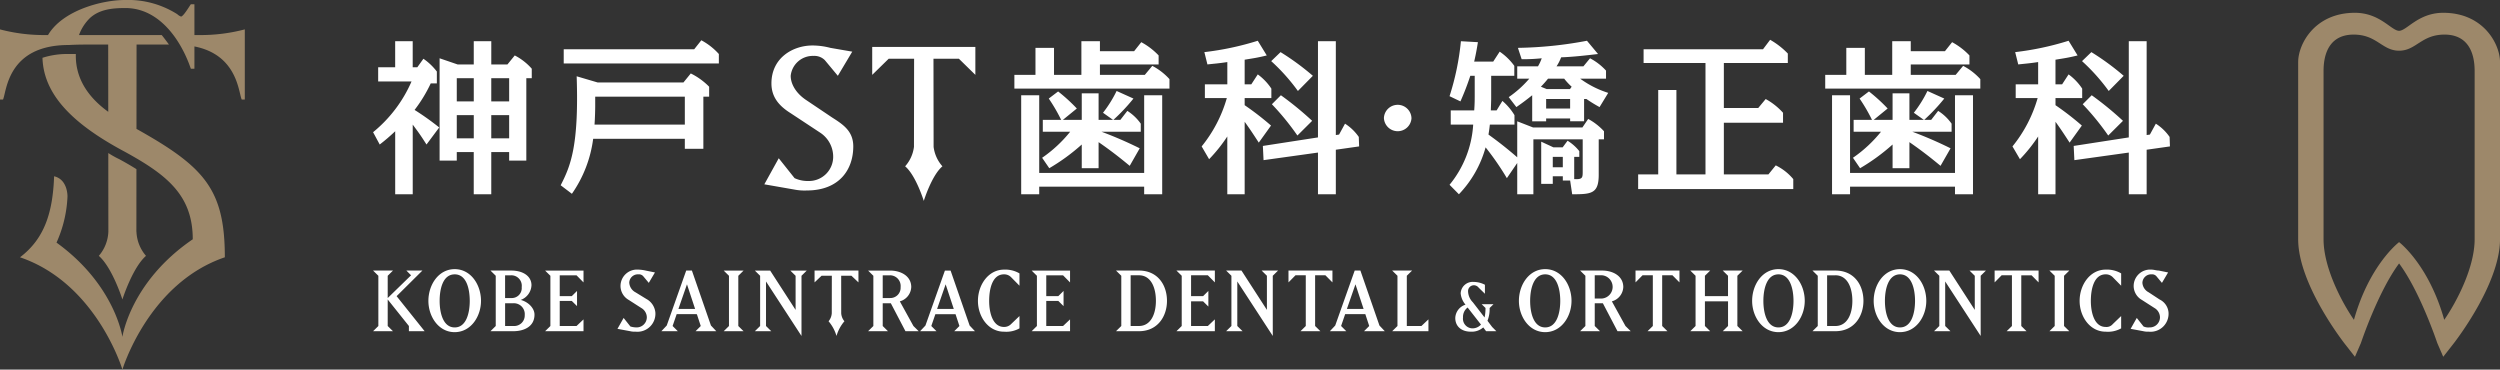
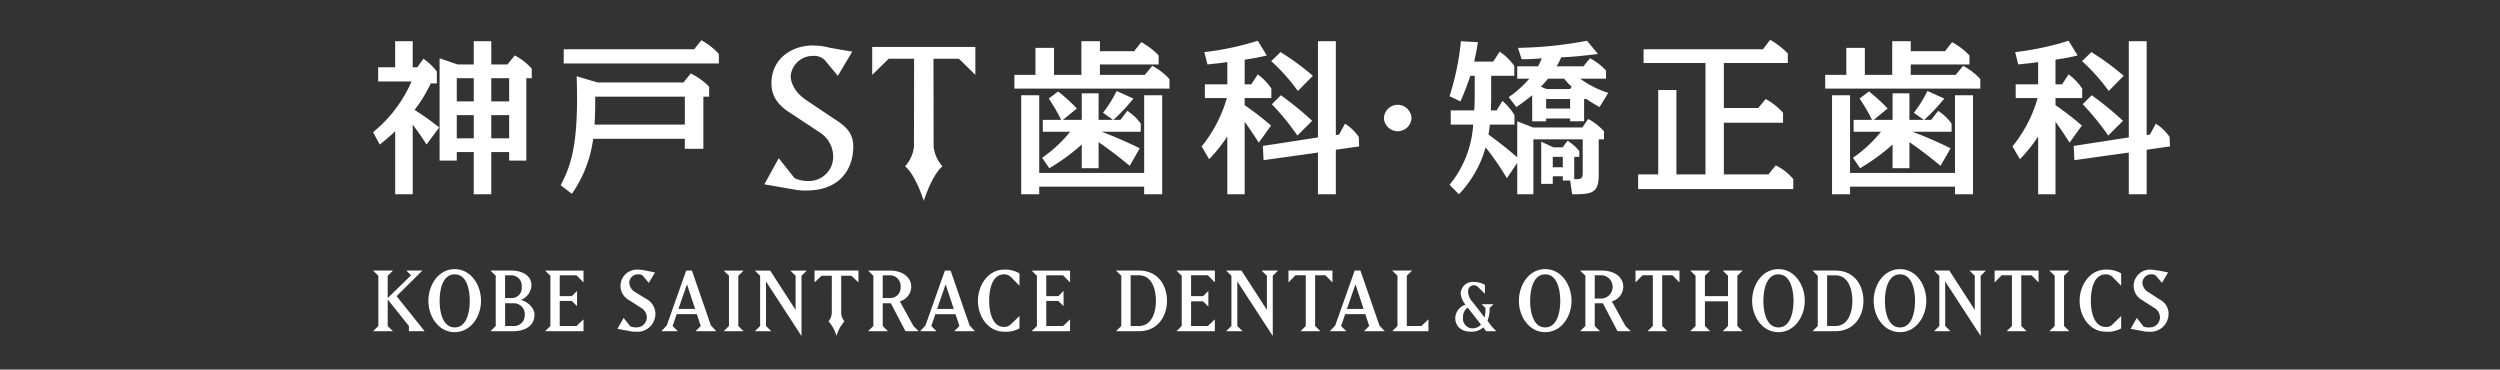
<svg xmlns="http://www.w3.org/2000/svg" id="logo01.svg" width="527.624" height="78" viewBox="0 0 527.624 78">
  <rect x="0" y="0" width="527.624" height="78" fill="#333333" stroke="none" />
  <defs>
    <style>
      .cls-1 {
        fill: #fff;
      }

      .cls-1, .cls-2 {
        fill-rule: evenodd;
      }

      .cls-2 {
        fill: #9d886a;
      }
    </style>
  </defs>
  <path id="シェイプ_569" data-name="シェイプ 569" class="cls-1" d="M594.562,25734.8h-4.839l1.115-1.1v-10.6l-1.115-1.1h4.839c4,0,5.918,3.1,5.918,6.4C600.48,25731.6,598.562,25734.8,594.562,25734.8Zm0-11.8H592.81v10.7h1.752c2.483,0,3.58-2.5,3.58-5.3C598.142,25725.5,597.045,25723,594.562,25723Zm7.914,11.8,1.113-1.1v-10.6l-1.113-1.1h8.107v2.5l-1.478-1.5h-3.542v4.4H608.1l1.115-1.1v3.3l-1.115-1.1h-2.537v5.2h3.542l1.478-1.4v2.5h-8.107Zm20.331-11.7v12.7l-7.488-11.5v9.4l1.115,1.1h-3.471l1.115-1.1v-10.6l-1.115-1.1H616.2l5.368,8.3v-7.2l-1.113-1.1h3.468Zm11.108-.1h-2.173v10.7l1.115,1.1h-4.2l1.115-1.1V25723H627.6l-1.478,1.5v-2.5h9.276v2.5Zm8.15,11.8,1.095-1.1-0.821-2.5h-4.256l-0.859,2.5,1.1,1.1h-3.47l1.132-1.2,4.11-11.6H641.3l4.018,11.6,1.13,1.2h-4.381Zm-1.808-9.9-1.808,5.2h3.524Zm7.75,9.9,1.115-1.1v-10.6l-1.115-1.1h4.2l-1.113,1.1v10.6h3.085l1.48-1.4v2.5h-7.652Zm19.7-4.8v-0.1l-0.816-.8h2.5l-0.818.8v0.1a6.577,6.577,0,0,1-.454,2.6l0.979,1.3,0.892,0.9h-2.162l-0.6-.8a3.675,3.675,0,0,1-2.629.9c-1.842,0-3.275-1-3.275-2.9a3.06,3.06,0,0,1,2.162-2.8,4.245,4.245,0,0,1-1.023-2.4,2.535,2.535,0,0,1,2.764-2.4,5.148,5.148,0,0,1,2.353.6v1.9l-1.33-1.3a1.308,1.308,0,0,0-1.01-.5,1.241,1.241,0,0,0-1.211,1.4,3.421,3.421,0,0,0,1.007,2.2l2.47,3.2A8.594,8.594,0,0,0,667.7,25730Zm-4.749,1.9a2.034,2.034,0,0,0,1.988,2.3,2.392,2.392,0,0,0,1.8-.8l-2.819-3.6A2.506,2.506,0,0,0,662.954,25731.9Zm17.345,3.1c-3.414,0-5.552-3.3-5.552-6.6,0-3.4,2.138-6.7,5.552-6.7s5.552,3.3,5.552,6.7C685.851,25731.7,683.713,25735,680.3,25735Zm0-12.2c-2.466,0-3.179,3.1-3.179,5.6s0.713,5.6,3.179,5.6,3.176-3.1,3.176-5.6S682.764,25722.8,680.3,25722.8Zm15.256,12-3.087-5.9h-1.716v4.8l1.113,1.1h-4.2l1.113-1.1v-10.6l-1.113-1.1h4.658c2.191,0,4.455,1.1,4.455,3.5a3.262,3.262,0,0,1-2.41,3l2.868,5.2,1.112,1.1h-2.793Zm-3.232-11.8h-1.571v4.9h1.571A2.463,2.463,0,0,0,692.323,25723Zm14.834,0h-2.173v10.7l1.114,1.1h-4.2l1.115-1.1V25723h-2.174l-1.478,1.5v-2.5h9.275v2.5Zm10.615,11.8,1.113-1.1v-5.2H714.01v5.2l1.113,1.1h-4.2l1.112-1.1v-10.6l-1.112-1.1h4.2l-1.113,1.1v4.3h4.875v-4.3l-1.113-1.1h4.2l-1.114,1.1v10.6l1.114,1.1h-4.2Zm11.75,0.2c-3.414,0-5.552-3.3-5.552-6.6,0-3.4,2.138-6.7,5.552-6.7s5.552,3.3,5.552,6.7C735.074,25731.7,732.936,25735,729.522,25735Zm0-12.2c-2.465,0-3.179,3.1-3.179,5.6s0.714,5.6,3.179,5.6,3.177-3.1,3.177-5.6S731.988,25722.8,729.522,25722.8Zm12.022,12h-4.839l1.115-1.1v-10.6l-1.115-1.1h4.839c4,0,5.918,3.1,5.918,6.4C747.462,25731.6,745.543,25734.8,741.544,25734.8Zm0-11.8h-1.752v10.7h1.752c2.483,0,3.58-2.5,3.58-5.3C745.124,25725.5,744.027,25723,741.544,25723Zm13.63,12c-3.414,0-5.552-3.3-5.552-6.6,0-3.4,2.138-6.7,5.552-6.7s5.552,3.3,5.552,6.7C760.726,25731.7,758.588,25735,755.174,25735Zm0-12.2c-2.466,0-3.179,3.1-3.179,5.6s0.713,5.6,3.179,5.6,3.176-3.1,3.176-5.6S757.639,25722.8,755.174,25722.8Zm17.028,0.3v12.7l-7.488-11.5v9.4l1.115,1.1h-3.47l1.115-1.1v-10.6l-1.115-1.1h3.232l5.368,8.3v-7.2l-1.112-1.1h3.468Zm10.743-.1h-2.173v10.7l1.114,1.1h-4.2l1.115-1.1V25723h-2.174l-1.479,1.5v-2.5h9.276v2.5Zm3.767,11.8,1.115-1.1v-10.6l-1.115-1.1h4.2l-1.115,1.1v10.6l1.115,1.1h-4.2Zm11.873,0.1c-3.342,0-5.5-3.2-5.5-6.5,0-3.4,2.209-6.6,5.5-6.6a5.966,5.966,0,0,1,3.268.8v2.6l-1.772-1.8a2.026,2.026,0,0,0-1.5-.6c-2.465,0-3.125,3.1-3.125,5.6s0.75,5.5,3.125,5.5a1.709,1.709,0,0,0,1.5-.6l1.772-1.7v2.6A5.662,5.662,0,0,1,798.585,25734.9Zm9.081,0a4.062,4.062,0,0,1-1.131-.1l-2.685-.5,1.3-2.3,1.425,1.8a2.449,2.449,0,0,0,1.24.2,2.142,2.142,0,0,0,2.23-2.2,2.325,2.325,0,0,0-1.168-1.9l-2.65-1.7a3.4,3.4,0,0,1-1.734-2.9,3.47,3.47,0,0,1,3.688-3.5c0.586,0,1.115.2,1.608,0.2l1.972,0.4-1.3,2.2-1.169-1.4a1.188,1.188,0,0,0-1-.4,1.839,1.839,0,0,0-1.954,1.8,2.443,2.443,0,0,0,1.333,2l2.283,1.5a3.346,3.346,0,0,1,1.9,2.8A3.8,3.8,0,0,1,807.666,25734.9Zm-367.186-.1v-1.1l-4.473-5.6v5.6l1.113,1.1h-4.2l1.115-1.1v-10.6l-1.115-1.1h4.2l-1.113,1.1v4.7l4.931-4.8-0.987-1h3.378l-5.442,5.4,5.918,7.4H440.48Zm9.667,0.2c-3.415,0-5.552-3.3-5.552-6.6,0-3.4,2.137-6.7,5.552-6.7s5.552,3.3,5.552,6.7C455.7,25731.7,453.561,25735,450.147,25735Zm0-12.2c-2.466,0-3.179,3-3.179,5.6,0,2.5.713,5.6,3.179,5.6s3.176-3.1,3.176-5.6C453.323,25725.8,452.612,25722.8,450.147,25722.8Zm12.389,12H457.7l1.113-1.1v-10.6l-1.113-1.1h4.384c2.519,0,4.273,1.2,4.273,3.1a3.464,3.464,0,0,1-2.265,3.1c1.534,0.4,2.9,1.7,2.9,3.1C466.993,25733.9,464.674,25734.8,462.536,25734.8Zm-0.455-11.8h-1.3v4.8h1.3a2.1,2.1,0,0,0,2.209-2.3A2.21,2.21,0,0,0,462.081,25723Zm0.455,5.9h-1.752v4.8h1.752a2.226,2.226,0,0,0,2.394-2.3A2.3,2.3,0,0,0,462.536,25728.9Zm6.689,5.9,1.116-1.1v-10.6l-1.116-1.1h8.107v2.5l-1.478-1.5h-3.542v4.4h2.537l1.115-1.1v3.2l-1.115-1.1h-2.537v5.3h3.542l1.478-1.4v2.5h-8.107Zm19.091,0.1a4.058,4.058,0,0,1-1.131-.1l-2.685-.5,1.3-2.3,1.425,1.8a4.418,4.418,0,0,0,1.24.2,2.142,2.142,0,0,0,2.23-2.2,2.326,2.326,0,0,0-1.169-1.9l-2.649-1.7a3.4,3.4,0,0,1-1.734-2.9,3.47,3.47,0,0,1,3.688-3.5,7.924,7.924,0,0,1,1.608.2l1.972,0.4-1.3,2.2-1.169-1.4a1.189,1.189,0,0,0-1-.4,1.827,1.827,0,0,0-1.954,1.7,2.46,2.46,0,0,0,1.333,2.1l2.283,1.4a3.645,3.645,0,0,1,1.9,2.9A3.8,3.8,0,0,1,488.316,25734.9Zm12.66-.1,1.1-1.1-0.821-2.5H497l-0.86,2.5,1.1,1.1h-3.47l1.133-1.2,4.11-11.6h1.2l4.018,11.6,1.13,1.2h-4.381Zm-1.808-9.9-1.808,5.2h3.524Zm7.748,9.9,1.115-1.1v-10.6l-1.115-1.1h4.2l-1.115,1.1v10.6l1.115,1.1h-4.2Zm16.421-11.7v12.7l-7.488-11.5v9.4l1.115,1.1h-3.47l1.114-1.1v-10.6l-1.114-1.1h3.232l5.368,8.3v-7.2l-1.112-1.1h3.468Zm21.943,11.7-3.087-5.9h-1.715v4.8l1.112,1.1h-4.2l1.113-1.1v-10.6l-1.113-1.1h4.657c2.192,0,4.455,1.1,4.455,3.5a3.261,3.261,0,0,1-2.409,3l2.866,5.2,1.113,1.1H545.28Zm-3.232-11.8h-1.57v4.8h1.57a2.166,2.166,0,0,0,2.209-2.3A2.262,2.262,0,0,0,542.048,25723Zm13.52,11.8,1.1-1.1-0.822-2.5h-4.255l-0.859,2.5,1.1,1.1h-3.47l1.132-1.2,4.11-11.6h1.2l4.018,11.6,1.131,1.2h-4.381Zm-1.808-9.9-1.808,5.2h3.524Zm12.315,10c-3.342,0-5.5-3.2-5.5-6.5,0-3.4,2.21-6.6,5.5-6.6a5.966,5.966,0,0,1,3.268.8v2.6l-1.772-1.8a2.026,2.026,0,0,0-1.5-.6c-2.465,0-3.125,3.1-3.125,5.6s0.749,5.5,3.125,5.5a2.026,2.026,0,0,0,1.5-.6l1.772-1.7v2.6A5.662,5.662,0,0,1,566.075,25734.9Zm5.833-.1,1.114-1.1v-10.6l-1.114-1.1h8.107v2.5l-1.479-1.5h-3.542v4.4h2.537l1.115-1.1v3.2l-1.115-1.1h-2.537v5.3h3.542l1.479-1.4v2.5h-8.107ZM526.1,25722v2.5l1.476-1.4h2.169l-0.012,7.9a2.893,2.893,0,0,1-.677,1.7,8.4,8.4,0,0,1,1.673,3.1,8.4,8.4,0,0,1,1.673-3.1,2.893,2.893,0,0,1-.677-1.7h0l-0.007-7.9h2.169l1.476,1.4v-2.5H526.1Zm-81.9-26.6c-1.328-2.1-1.723-2.6-2.907-4.2v14.7h-3.7v-13.3a40.312,40.312,0,0,1-3.266,2.8l-1.4-2.6a28.425,28.425,0,0,0,8.112-10.7H434v-3h3.589v-5.5h3.7v5.5h0.969l1.292-1.8a12.388,12.388,0,0,1,2.836,2.7v2.5h-1.292a29.985,29.985,0,0,1-3.41,5.6,55.761,55.761,0,0,1,5.2,3.7Zm6.389,1.6v1.8h-3.625v-21.6l3.8,1.3h3.41v-4.9h3.7v4.9h3.41l1.543-1.9a12.246,12.246,0,0,1,3.589,2.8v2h-1.148v17.4h-3.625v-1.8H457.87v8.9h-3.7v-8.9h-3.589Zm0-15.6v4.9h3.589v-4.9h-3.589Zm0,7.8v4.9h3.589v-4.9h-3.589Zm11.055-2.9v-4.9H457.87v4.9h3.769Zm0,7.8v-4.9H457.87v4.9h3.769Zm17.73,0.1a26.083,26.083,0,0,1-4.486,11.6l-2.369-1.8c2.046-4,3.876-8.2,3.374-23l4.415,1.3h18.125l1.543-1.9a14.276,14.276,0,0,1,3.877,2.8v2.1h-1.221v11h-3.912v-2.1H479.369Zm21.32-18.9,1.508-1.9a13.549,13.549,0,0,1,3.7,2.9v2H473.16v-3h27.529Zm-20.889,10v2c0,0.5-.036,2.5-0.144,3.9h19.059v-5.9H479.8Zm113.741-9.6,1.508-1.9a14.634,14.634,0,0,1,3.661,2.8v1.9H586.327v2.2H595.8l1.579-1.9a12.935,12.935,0,0,1,3.625,2.8v2H568.273v-2.9h4.451v-5.7h3.912v5.7h5.779v-7.1h3.912v2.1h7.214Zm2.118,25.7V25685h3.805v20.9h-3.805v-1.6H573.514v1.6h-3.805V25685h3.805v16.4h22.145Zm-3.051-1.5c-1.328-1.1-3.517-2.9-6.568-5v5.5h-3.553v-5a42.241,42.241,0,0,1-6.855,5l-1.508-2.2a27.825,27.825,0,0,0,5.922-5.5h-5.779v-2.5h3.877a35.834,35.834,0,0,0-2.62-4.5l1.974-1.5a35.341,35.341,0,0,1,3.948,3.6l-2.943,2.4h3.984v-5.6h3.553v5.6h3.051l-2.118-1.5a25.693,25.693,0,0,0,2.872-4.6l3.553,1.6a39.854,39.854,0,0,1-4.235,4.5h1.471l1.472-1.9a10.023,10.023,0,0,1,2.835,2.7v1.7H586.65a83.261,83.261,0,0,1,8.076,3.5Zm15.183-4.1a28.585,28.585,0,0,0,5.312-10.2h-4.631v-2.9h4.738v-4.7c-2.01.3-2.44,0.3-4.2,0.5l-0.646-2.6a61.084,61.084,0,0,0,11.27-2.4l1.9,3.1c-2.01.5-2.871,0.6-4.666,0.9v5.2h1.4l1.364-2.1a11.674,11.674,0,0,1,2.871,3v2h-5.635v1.5a60.335,60.335,0,0,1,5.563,4.3l-2.584,3.6c-1.364-2.1-1.9-2.9-2.979-4.4v15.3H613.21v-12.2a32.493,32.493,0,0,1-3.84,4.8Zm29-2.5,1.256-2.3a10.227,10.227,0,0,1,2.908,2.8l0.071,2-4.917.7v9.4h-3.768v-8.8l-11.486,1.6-0.144-3,11.63-1.8v-20.3h3.768v19.8Zm-8.686-9.2a40.649,40.649,0,0,0-5.635-6.3l1.974-1.9a53.53,53.53,0,0,1,6.82,5Zm-0.107,9.4a54.133,54.133,0,0,0-5.384-6.6l1.9-1.9a68.332,68.332,0,0,1,6.6,5.4Zm24.081-3.7a2.913,2.913,0,0,1-5.821,0A2.911,2.911,0,0,1,652.079,25689.8Zm36.067,2,1.22-1.8a12.789,12.789,0,0,1,3.338,2.6v1.7h-1.113v7.5c0,4-1.579,4.1-5.6,4.1l-0.43-2.9h-1.544v-0.9H681.9v1.6H679.46v-8.9l2.584,1.2h1.938l1.041-1.4a9.5,9.5,0,0,1,2.477,2.2v1.2h-1.077v4.7c1.794,0.1,1.794-.3,1.794-1.7v-6.7H677.809v11.6H674.4v-6.6l-2.189,3.2a57.442,57.442,0,0,0-4.487-6.5,23.223,23.223,0,0,1-5.635,9.9l-1.974-2a22.106,22.106,0,0,0,4.989-12.7h-4.738v-3h4.953c0.108-1.3.108-2.5,0.108-3.4v-3.9h-0.933a55.442,55.442,0,0,1-2.082,5.4l-2.3-1.1a54.988,54.988,0,0,0,2.4-11.6l3.589,0.2c-0.359,2.3-.718,3.8-0.79,4.1h4.02l1.364-2.1a12.474,12.474,0,0,1,3.087,3v2.1h-4.881v4.7c0,0.7-.036,1.3-0.072,2.6h1.22l1.221-2a12.354,12.354,0,0,1,2.548,3v2H668.62c-0.143,1.3-.215,1.6-0.287,2.1,0.682,0.5,3.087,2.2,6.066,4.8v-7.6l3.338,1.3h10.409Zm3.3-15.5c-2.62.3-5.133,0.6-7.789,0.7a9.212,9.212,0,0,1-.969,1.9h5.671l1.4-1.7a12.4,12.4,0,0,1,3.374,2.6v1.7h-5.456a20.206,20.206,0,0,0,5.922,3l-1.83,3a30.023,30.023,0,0,1-2.764-1.7h-0.5v4.7h-2.943v-0.6H680.5v0.6h-2.944v-5.5c-1.363,1.1-2.332,1.8-3.338,2.5l-1.615-2.1a22.428,22.428,0,0,0,4.343-3.9H674.4v-2.6h4.379a9.049,9.049,0,0,0,.789-1.7,39.454,39.454,0,0,1-4.235.2l-0.789-2.4a83.861,83.861,0,0,0,14.572-1.5Zm-10.84,7.4h4.918l0.358-.5a12.705,12.705,0,0,1-1.579-1.7H680.9a21.863,21.863,0,0,1-1.508,1.7Zm4.954,2.1H680.5v2h5.061v-2Zm-1.544,12.2H681.9v2.2h2.117v-2.2Zm43.394,3.7,1.543-1.9a11.294,11.294,0,0,1,3.7,2.9v2.1H699.918v-3.1h4.236v-17.8h3.84v17.8h6.137v-23.5H701.067v-2.9h25.2l1.507-2a16.375,16.375,0,0,1,3.733,2.9v2h-13.5v9.5h7.25l1.579-1.9a13.933,13.933,0,0,1,3.661,2.9v2.1h-12.49v10.9h9.4Zm37.255-26,1.508-1.9a14.634,14.634,0,0,1,3.661,2.8v1.9H757.453v2.2h9.476l1.579-1.9a12.935,12.935,0,0,1,3.625,2.8v2H739.4v-2.9h4.451v-5.7h3.912v5.7h5.779v-7.1h3.912v2.1h7.214Zm2.118,25.7V25685h3.8v20.9h-3.8v-1.6H744.639v1.6h-3.8V25685h3.8v16.4h22.146Zm-3.051-1.5c-1.328-1.1-3.517-2.9-6.568-5v5.5h-3.554v-5a42.154,42.154,0,0,1-6.855,5l-1.507-2.2a27.849,27.849,0,0,0,5.922-5.5h-5.779v-2.5h3.877a35.957,35.957,0,0,0-2.62-4.5l1.974-1.5a35.341,35.341,0,0,1,3.948,3.6l-2.944,2.4h3.984v-5.6h3.554v5.6h3.051l-2.118-1.5a25.626,25.626,0,0,0,2.871-4.6l3.554,1.6a39.945,39.945,0,0,1-4.235,4.5h1.471l1.471-1.9a10.027,10.027,0,0,1,2.836,2.7v1.7h-8.291a83.222,83.222,0,0,1,8.075,3.5Zm15.182-4.1a28.552,28.552,0,0,0,5.312-10.2H779.6v-2.9h4.738v-4.7c-2.01.3-2.441,0.3-4.2,0.5l-0.647-2.6a61.073,61.073,0,0,0,11.271-2.4l1.9,3.1c-2.01.5-2.871,0.6-4.666,0.9v5.2h1.4l1.365-2.1a11.691,11.691,0,0,1,2.871,3v2H788v1.5a60.471,60.471,0,0,1,5.563,4.3l-2.584,3.6c-1.364-2.1-1.9-2.9-2.979-4.4v15.3h-3.661v-12.2a32.511,32.511,0,0,1-3.841,4.8Zm29-2.5,1.256-2.3a10.21,10.21,0,0,1,2.907,2.8l0.072,2-4.917.7v9.4h-3.769v-8.8l-11.485,1.6-0.144-3,11.629-1.8v-20.3h3.769v19.8Zm-8.686-9.2a40.649,40.649,0,0,0-5.635-6.3l1.974-1.9a53.53,53.53,0,0,1,6.82,5Zm-0.108,9.4a54.126,54.126,0,0,0-5.383-6.6l1.9-1.9a68.332,68.332,0,0,1,6.6,5.4Zm-274.668,11.6a11.176,11.176,0,0,1-2.658-.2l-6.3-1.1,3.043-5.5,3.342,4.2a6.6,6.6,0,0,0,2.915.6,5.117,5.117,0,0,0,5.229-5.3,6.061,6.061,0,0,0-2.743-4.9l-6.214-4.1c-2.572-1.6-4.072-3.5-4.072-6.3,0-5.4,4.543-8,8.657-8a14.863,14.863,0,0,1,3.772.5l4.629,0.8-3.042,5.1-2.744-3.3a3.1,3.1,0,0,0-2.358-.9,4.692,4.692,0,0,0-4.849,4.2c0,1.7,1.078,3.7,3.393,5.2l5.357,3.6c2.357,1.5,4.458,2.9,4.458,6.1C534.27,25700.7,531.312,25705.1,524.455,25705.1Zm13.809-30.3v5.9l3.472-3.4h5.369l-0.028,18.6a7.588,7.588,0,0,1-1.862,4.1c2.265,1.9,3.935,7.3,3.935,7.3s1.67-5.4,3.935-7.3a7.588,7.588,0,0,1-1.862-4.1l-0.028-18.6h5.37l3.471,3.4v-5.9H538.264Z" transform="translate(-354.188 -25664.9)" />
-   <path id="シェイプ_569-2" data-name="シェイプ 569" class="cls-2" d="M396.361,25672.3H395.22v-6.5h-0.756c-0.42.6-1.535,2.5-2.063,2.6a2.2,2.2,0,0,1-.791-0.5,19.384,19.384,0,0,0-11.037-3c-4.9,0-13.194,2.2-16.252,7.4h-0.653a36.534,36.534,0,0,1-9.492-1.2v14.8h0.652c0.772-1.7.9-11.5,13.84-11.5,1.882-.1,3.143-0.1,5.363-0.1h2.991l0.014,14.2c-4.834-3.5-6.9-7.6-6.847-12,0-.1.006-0.2,0.007-0.2h-1.5a16.98,16.98,0,0,0-5.543.8c0.224,7.5,5.944,13.7,17.144,19.7,8.978,4.9,14.574,9.2,14.574,18.6-13.2,9-14.849,20.6-14.849,20.6s-1.577-11-13.907-19.9a26.234,26.234,0,0,0,2.315-9.7s0.123-3.6-2.822-4.3c-0.277,7.7-2.052,13.2-7.2,17.1,16.169,5.5,21.615,23.7,21.615,23.7s5.446-18.2,21.616-23.7c0-14.4-4.354-19.1-18.649-27.1l0.017-17.8h6.842c-0.453-.6-0.96-1.3-1.526-2H370.859a9.6,9.6,0,0,1,2.321-3.6c1.971-1.8,4.647-2.1,7.324-2.1,7.057-.1,11.759,6.4,13.96,12.8h0.756v-4.7c9.1,1.8,9.295,9.7,9.98,11.2h0.653v-14.8A36.534,36.534,0,0,1,396.361,25672.3Zm-16.338,55.8s2.113-6.7,4.978-9.2a8.313,8.313,0,0,1-2.015-5.1h-0.015l0.01-13.2c-1.114-.7-2.311-1.4-3.611-2.1a20.76,20.76,0,0,1-2.326-1.3l0.014,16.6h0a8.319,8.319,0,0,1-2.015,5.1C377.91,25721.4,380.023,25728.1,380.023,25728.1Zm489.82-60.5c-5.312,0-7.7,3.8-9.327,3.8s-4.015-3.8-9.326-3.8c-8.469,0-11.973,6.6-11.973,10.4v37.4c0,9.5,9.617,21.8,10.026,22.3l1.956,2.5,1.258-2.9c0.039-.1,3.6-10.8,8.059-16.8,4.463,6,8.021,16.7,8.06,16.8l1.257,2.9,1.957-2.5c0.409-.5,10.026-12.8,10.026-22.3V25678C881.816,25674.2,878.312,25667.6,869.843,25667.6Zm6.617,12.6v35.2c0,5.9-3.723,13.1-6.415,17-3.283-11.7-9.529-16.4-9.529-16.4s-6.246,4.7-9.528,16.4c-2.692-3.9-6.415-11.1-6.415-17v-35.2c0-1.4-.156-8,6.357-8,4.908,0,5.986,3.4,9.586,3.4s4.679-3.4,9.586-3.4C876.616,25672.2,876.46,25678.8,876.46,25680.2Z" transform="translate(-354.188 -25664.9)" />
</svg>